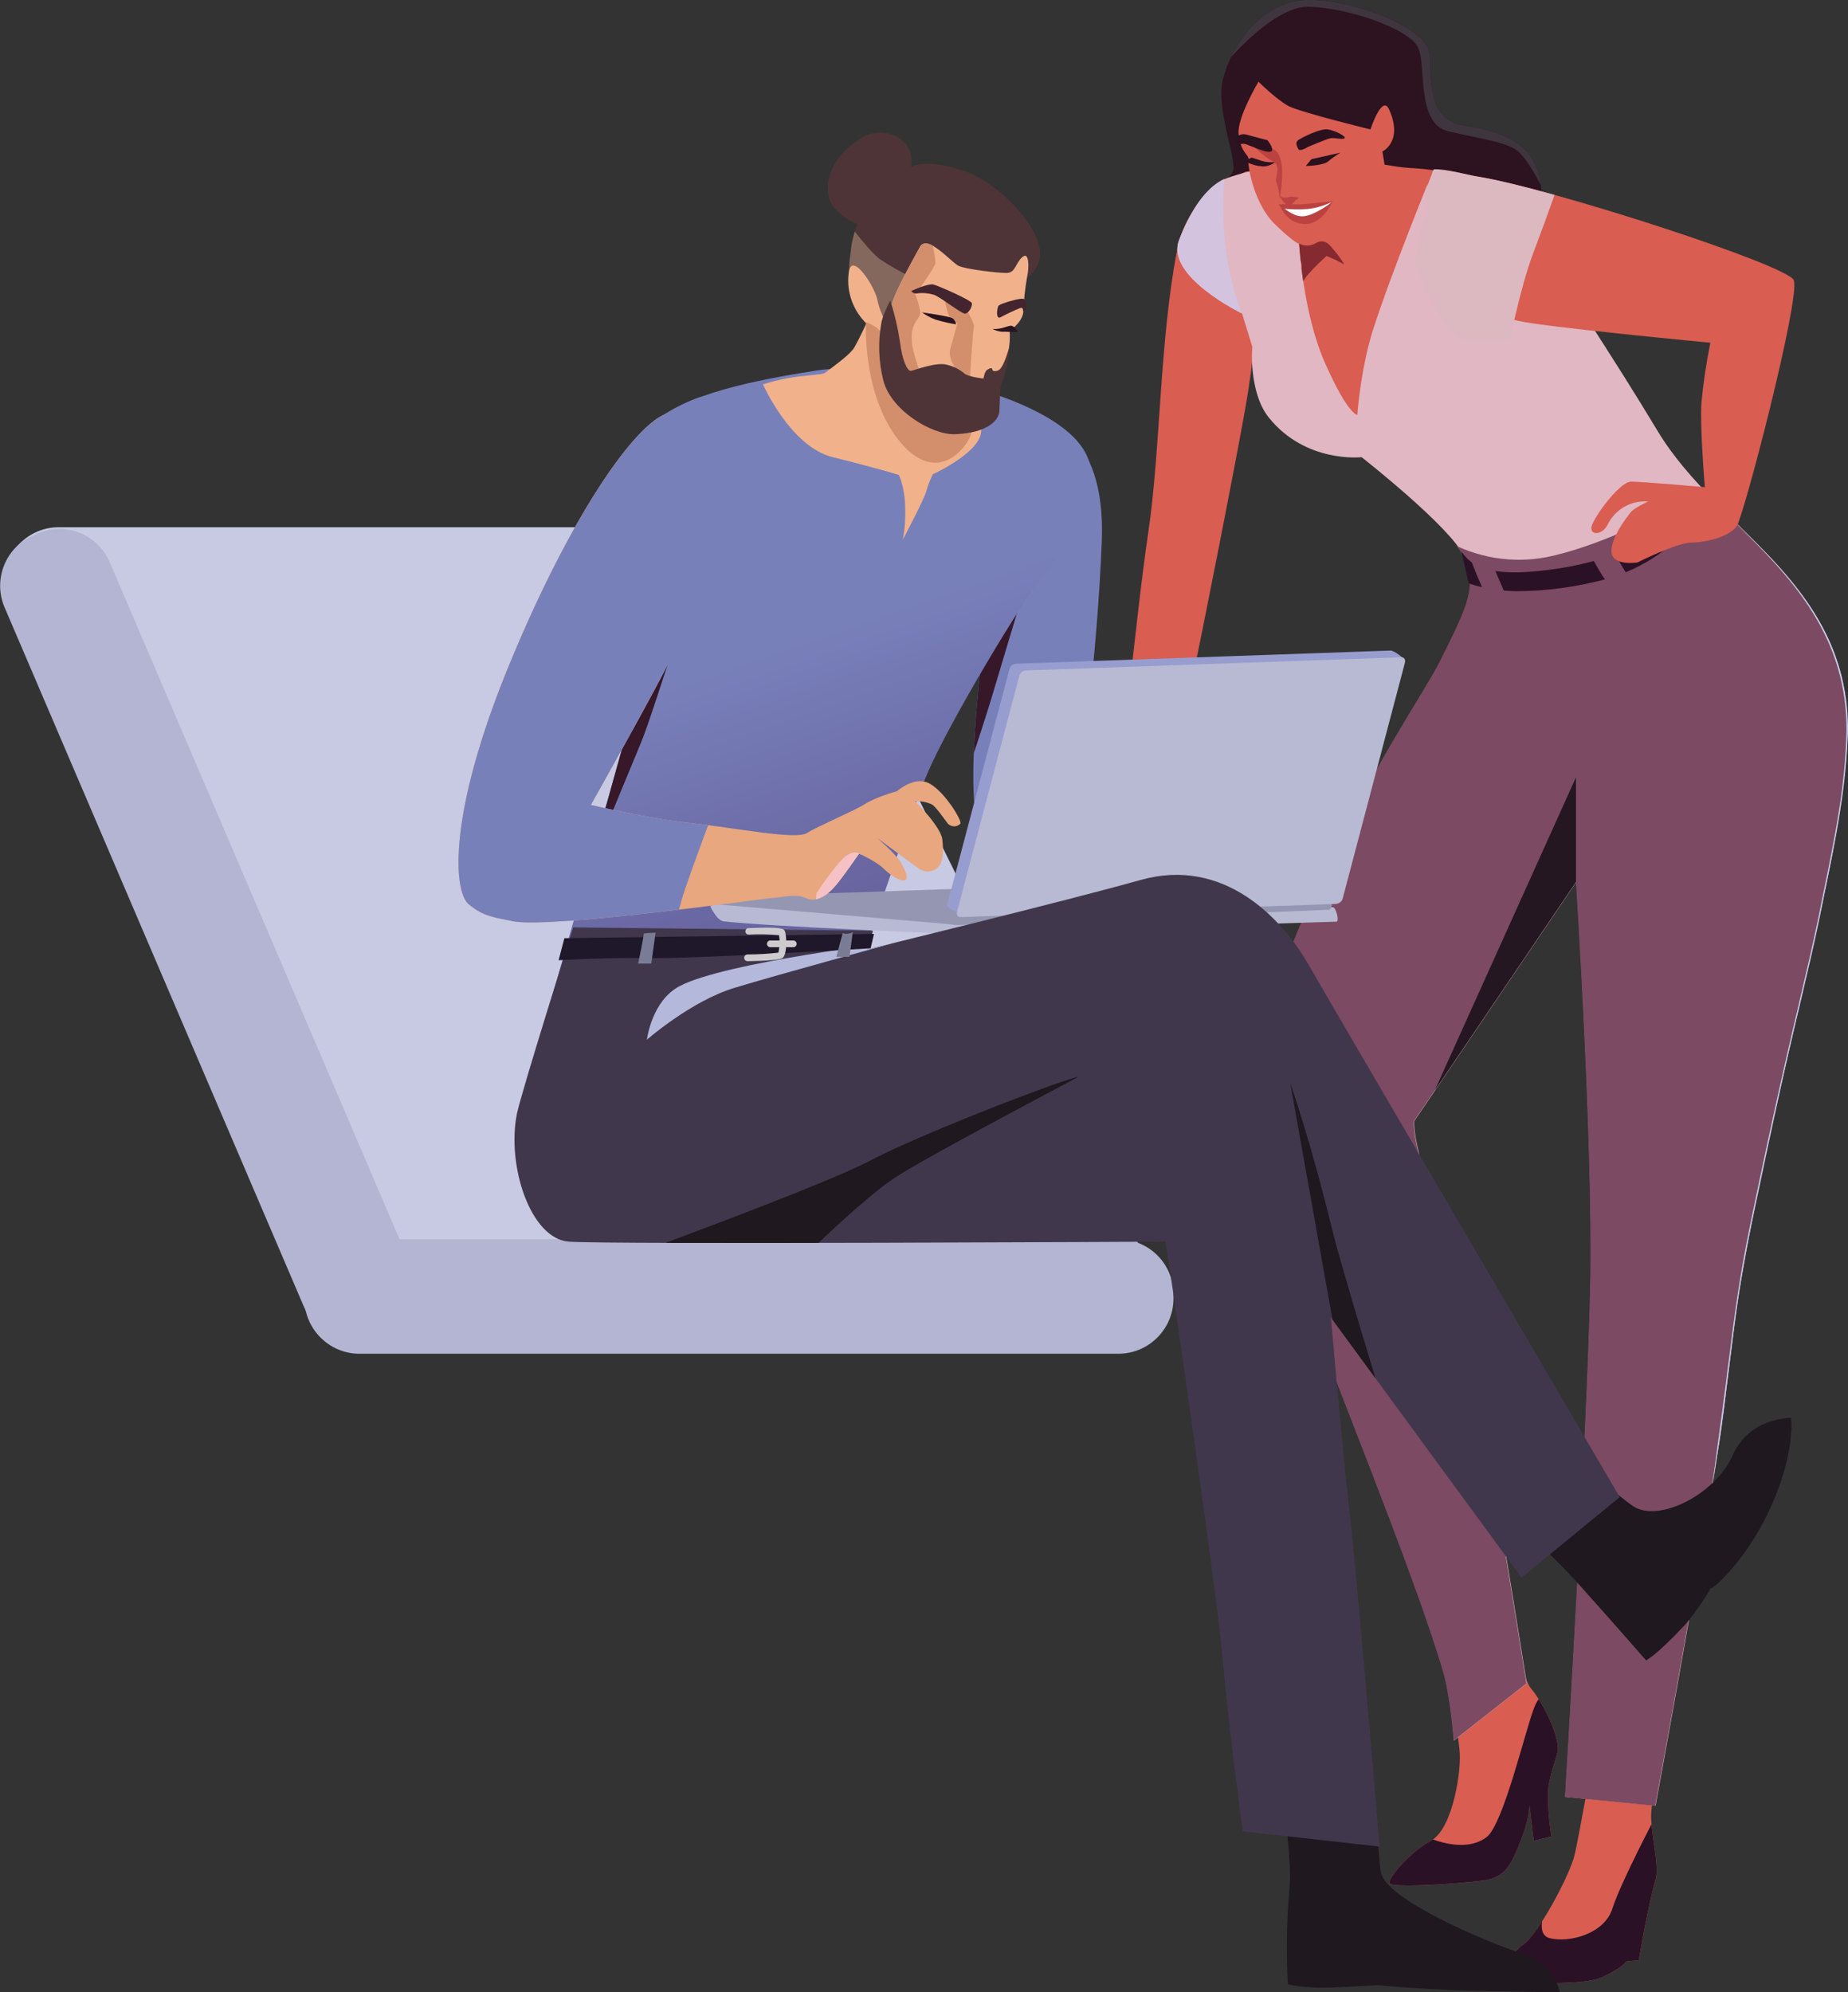
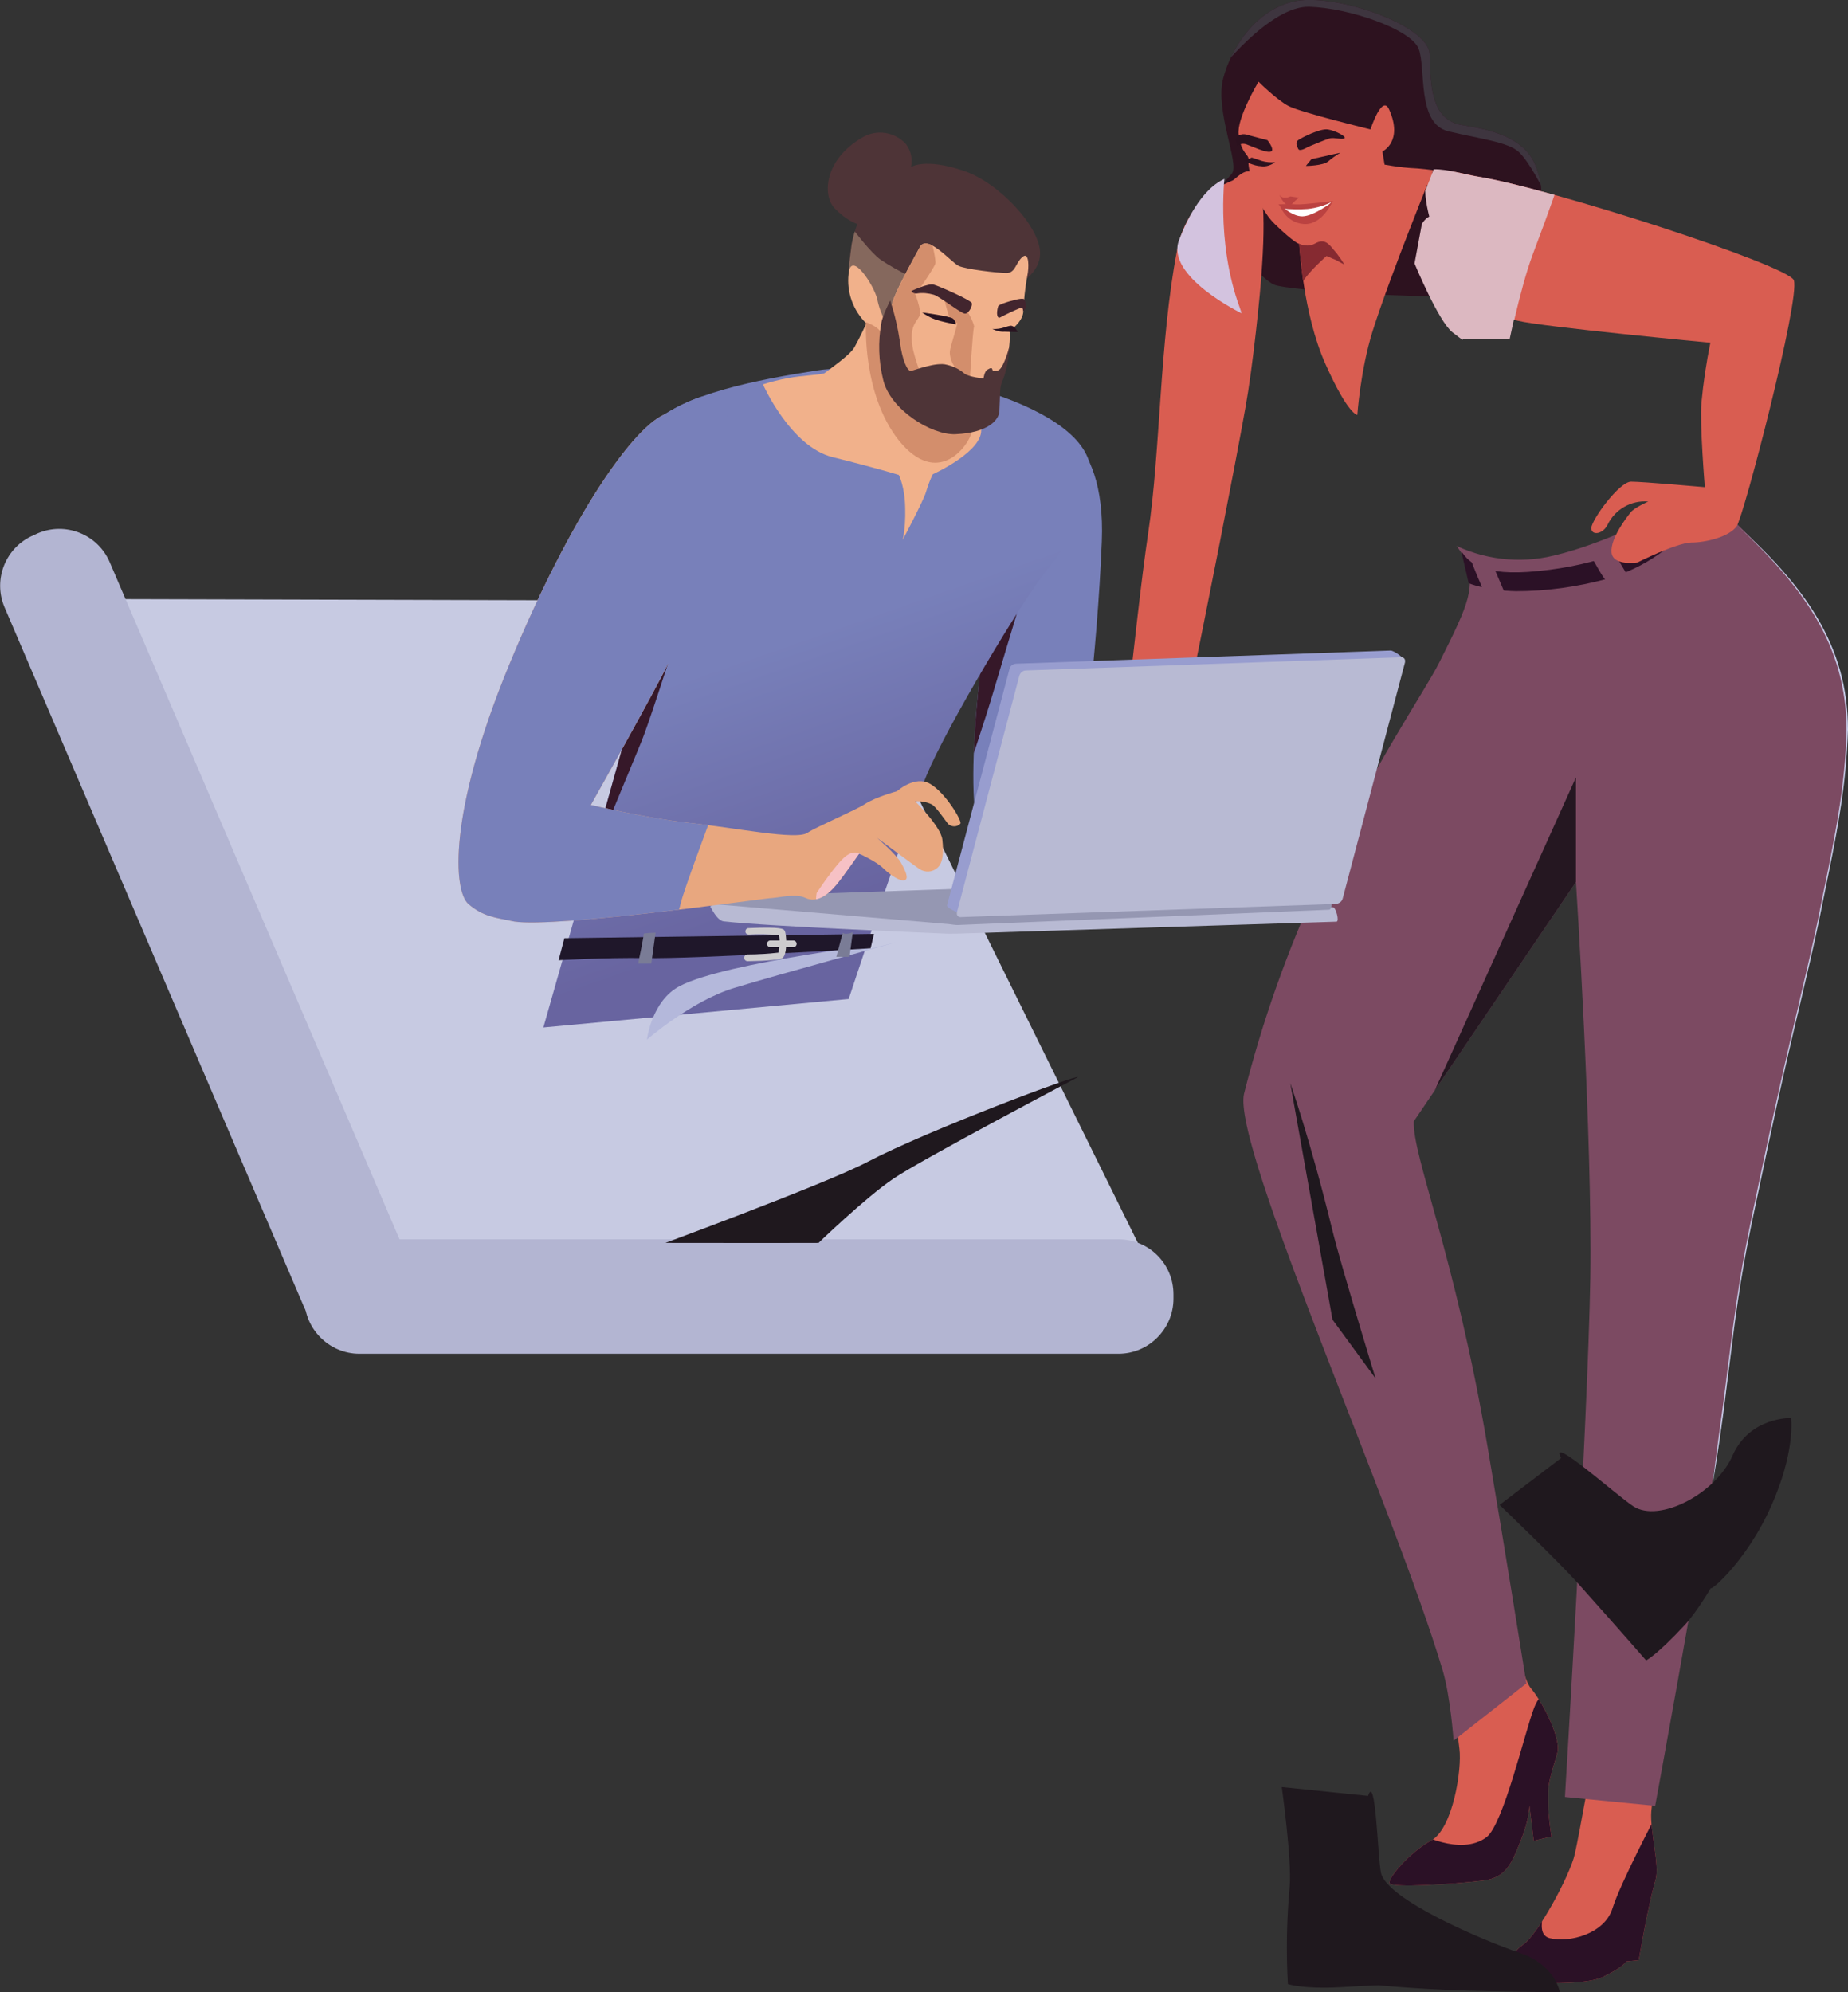
<svg xmlns="http://www.w3.org/2000/svg" xmlns:xlink="http://www.w3.org/1999/xlink" version="1.1" id="Calque_1" x="0px" y="0px" viewBox="0 0 604.1 651" style="enable-background:new 0 0 604.1 651;" xml:space="preserve">
  <rect x="0" y="0" width="604.1" height="651" fill="#333333" stroke="none" />
  <style type="text/css">
	.st0{fill-rule:evenodd;clip-rule:evenodd;fill:#C7CAE2;}
	.st1{fill-rule:evenodd;clip-rule:evenodd;fill:#B3B5D2;}
	.st2{fill-rule:evenodd;clip-rule:evenodd;fill:#2D121F;}
	.st3{clip-path:url(#SVGID_00000178199266570897440580000012048805981457799359_);}
	.st4{fill-rule:evenodd;clip-rule:evenodd;fill:#3E353F;}
	.st5{fill-rule:evenodd;clip-rule:evenodd;fill:#D95D51;}
	.st6{clip-path:url(#SVGID_00000165943246264959480650000007971901115816023722_);}
	.st7{fill-rule:evenodd;clip-rule:evenodd;fill:#2B1126;}
	.st8{clip-path:url(#SVGID_00000009566830431612883280000000556500604359782063_);}
	.st9{fill-rule:evenodd;clip-rule:evenodd;fill:#E3A67F;}
	.st10{fill-rule:evenodd;clip-rule:evenodd;fill:#7880BA;}
	.st11{clip-path:url(#SVGID_00000098917601509157192390000017882454701490309521_);}
	.st12{fill-rule:evenodd;clip-rule:evenodd;fill:#361829;}
	.st13{fill-rule:evenodd;clip-rule:evenodd;fill:url(#Tracé_2979_00000028298603922159791830000002428403463147574939_);}
	.st14{clip-path:url(#SVGID_00000132788734969973522880000015080812130196964503_);}
	.st15{fill-rule:evenodd;clip-rule:evenodd;fill:#4E3437;}
	.st16{clip-path:url(#SVGID_00000060022261547242753270000007976146804672824992_);}
	.st17{fill-rule:evenodd;clip-rule:evenodd;fill:#85685D;}
	.st18{fill-rule:evenodd;clip-rule:evenodd;fill:#BB4241;}
	.st19{fill-rule:evenodd;clip-rule:evenodd;fill:url(#Tracé_2989_00000067231809632877674440000002895728593190377657_);}
	.st20{clip-path:url(#SVGID_00000173128495196657568740000018394805926236456593_);}
	.st21{fill-rule:evenodd;clip-rule:evenodd;fill:#7C4A62;}
	.st22{fill-rule:evenodd;clip-rule:evenodd;fill:#D3C3DF;}
	.st23{fill-rule:evenodd;clip-rule:evenodd;fill:#251721;}
	.st24{clip-path:url(#SVGID_00000054245657494591991650000015709315763813451946_);}
	.st25{fill-rule:evenodd;clip-rule:evenodd;fill:#DCB8C1;}
	.st26{fill-rule:evenodd;clip-rule:evenodd;fill:#2B111E;}
	.st27{fill-rule:evenodd;clip-rule:evenodd;fill:#FFFFFF;}
	.st28{clip-path:url(#SVGID_00000107571403881175088050000007068276496636273062_);}
	.st29{fill-rule:evenodd;clip-rule:evenodd;fill:#862A31;}
	.st30{fill-rule:evenodd;clip-rule:evenodd;fill:#1F181E;}
	.st31{fill-rule:evenodd;clip-rule:evenodd;fill:#B8BAD3;}
	.st32{fill-rule:evenodd;clip-rule:evenodd;fill:#9597B2;}
	.st33{fill-rule:evenodd;clip-rule:evenodd;fill:#989DCF;}
	.st34{fill-rule:evenodd;clip-rule:evenodd;fill:#41374D;}
	.st35{clip-path:url(#SVGID_00000021090989288110152200000006019675232229169598_);}
	.st36{fill-rule:evenodd;clip-rule:evenodd;fill:#B4B8DB;}
	.st37{fill-rule:evenodd;clip-rule:evenodd;fill:#1F172A;}
	.st38{fill:#CDCBCD;}
	.st39{fill-rule:evenodd;clip-rule:evenodd;fill:#7A7C96;}
	.st40{fill-rule:evenodd;clip-rule:evenodd;fill:#F1B18B;}
	.st41{fill-rule:evenodd;clip-rule:evenodd;fill:#D38E6C;}
	.st42{clip-path:url(#SVGID_00000116217479768846309340000002137113727731041723_);}
	.st43{fill-rule:evenodd;clip-rule:evenodd;fill:#42252E;}
	.st44{fill-rule:evenodd;clip-rule:evenodd;fill:#291421;}
	.st45{fill-rule:evenodd;clip-rule:evenodd;fill:#E8A77F;}
	.st46{clip-path:url(#SVGID_00000016044379491010833380000008668054217692314559_);}
	.st47{fill-rule:evenodd;clip-rule:evenodd;fill:#F6C1C5;}
	.st48{fill:#C7CBE8;}
</style>
  <g id="ill_ent_header" transform="translate(396.135 -859.088)">
    <g id="Groupe_580" transform="translate(-396.135 859.088)">
-       <path id="Tracé_2962" class="st0" d="M267.3,172.3H19.2c-9.9,0-18,8.1-18,18v1.4c0,9.9,8.1,18,18,18h248.1c9.9,0,18-8.1,18-18    v-1.4C285.3,180.3,277.2,172.3,267.3,172.3L267.3,172.3z" />
      <path id="Tracé_2963" class="st0" d="M100.2,422.3L1.5,195.7l266.9,0.7l108.8,220.4L100.2,422.3z" />
      <path id="Tracé_2964" class="st1" d="M35.9,183.8l97.7,228.2c3.9,9.1-0.3,19.7-9.5,23.6l-1.3,0.6c-9.1,3.9-19.7-0.3-23.6-9.5    c0,0,0,0,0,0L1.5,198.5c-3.9-9.1,0.3-19.7,9.5-23.6l1.3-0.6C21.4,170.4,32,174.6,35.9,183.8z" />
      <path id="Tracé_2965" class="st1" d="M365.6,405H117.5c-9.9,0-18,8.1-18,18v1.4c0,9.9,8.1,18,18,18h248.1c9.9,0,18-8.1,18-18    c0,0,0,0,0,0V423C383.6,413,375.6,405,365.6,405z" />
      <g id="Groupe_550" transform="translate(394.028)">
        <path id="Tracé_2966" class="st2" d="M102.4,77.2c0,0,12.2-7.1,5.4-23.4C102.9,42,85.1,41.6,81.9,40.4     c-7.2-2.6-8.4-10.3-8.6-22.7C73,8.2,42.4-2.3,29.3,0.4C16.4,3.1,8.3,15.9,5.8,25.7c-2.7,10.6,5.4,27.8,2.9,31     c-2.7,3.3-9.5,9.4-8.6,12.2S17.4,90.8,22.4,93s51.7,4.4,53.3,3.6S102.4,77.2,102.4,77.2z" />
        <g>
          <defs>
            <path id="SVGID_1_" d="M102.4,77.2c0,0,12.2-7.1,5.4-23.4C102.9,42,85.1,41.6,81.9,40.4c-7.2-2.6-8.4-10.3-8.6-22.7       C73,8.2,42.4-2.3,29.3,0.4C16.4,3.1,8.3,15.9,5.8,25.7c-2.7,10.6,5.4,27.8,2.9,31c-2.7,3.3-9.5,9.4-8.6,12.2S17.4,90.8,22.4,93       s51.7,4.4,53.3,3.6S102.4,77.2,102.4,77.2z" />
          </defs>
          <clipPath id="SVGID_00000156573029514055966490000016349402975599435929_">
            <use xlink:href="#SVGID_1_" style="overflow:visible;" />
          </clipPath>
          <g id="Groupe_549" style="clip-path:url(#SVGID_00000156573029514055966490000016349402975599435929_);">
            <path id="Tracé_2967" class="st4" d="M3.7,24.2c0,0,17.2-22.4,30.3-22s33.2,7.4,35.7,13.7s-0.7,24.5,9.7,27s19.6,3.5,23.1,6.8       s7.9,12.2,7.9,12.2s-1.8-11-4.3-14.4s-14.8-9.4-14.8-9.4s-11.1-3-11.2-4.3s-1.4-12.2-1.8-13.3S73.6,8.4,73.6,8.4       S58.2,0.2,56.3-0.3S28.2-3.5,28.2-3.5L13,3.3L4,17L3.7,24.2z" />
          </g>
        </g>
      </g>
      <g id="Groupe_552" transform="translate(492.599 570.689)">
        <path id="Tracé_2969" class="st5" d="M50.6,0c0,0-2.9,14.9-3.4,21.3s2.8,17.6,1.4,22.3c-2.4,8-5.5,26.3-5.5,26.3l-4,0.4     c0,0-1.4,2.1-7.8,5.1c-4.4,2.1-15.6,2.2-24.5,1.8c-12-0.5-5.2-9.9-1.6-12.3c4.7-3,15.4-22.6,17-29.7s6.1-32.8,6.1-32.8L50.6,0z" />
        <g>
          <defs>
            <path id="SVGID_00000024698362791961696770000004977828088515699889_" d="M50.6,0c0,0-2.9,14.9-3.4,21.3s2.8,17.6,1.4,22.3       c-2.4,8-5.5,26.3-5.5,26.3l-4,0.4c0,0-1.4,2.1-7.8,5.1c-4.4,2.1-15.6,2.2-24.5,1.8c-12-0.5-5.2-9.9-1.6-12.3       c4.7-3,15.4-22.6,17-29.7s6.1-32.8,6.1-32.8L50.6,0z" />
          </defs>
          <clipPath id="SVGID_00000107556412128242690000000000481596622503387059_">
            <use xlink:href="#SVGID_00000024698362791961696770000004977828088515699889_" style="overflow:visible;" />
          </clipPath>
          <g id="Groupe_551" style="clip-path:url(#SVGID_00000107556412128242690000000000481596622503387059_);">
            <path id="Tracé_2970" class="st7" d="M48.5,23.1c0,0-11.4,21.6-14,29.9s-14.1,11.3-20.5,9.7S15,47.6,15,47.6l4.3-41.1       l-3.6-23.8c0.1,0.2-4.1-2.4-6.8,4.7c-3,7.8-10,37.9-15.5,42.2c-8.6,6.6-22.7-1.4-22.7-1.4l-13,9l-2.9,12.6L-16,61.6       c0,0,1.1,14.8,1.1,15.9s23.1,5.4,23.1,5.4l42.5-8.3c0,0-1.4-8.6-1.8-10.4s5-33.1,5-33.1L48.5,23.1z" />
          </g>
        </g>
      </g>
      <g id="Groupe_554" transform="translate(454.27 528.563)">
        <path id="Tracé_2972" class="st5" d="M39.8,0c0,0,3,19.2,6.4,23.2s9,14.5,8.8,20c-0.1,1.9-3.2,9.4-3.2,14     c-0.1,4.8,0.3,9.6,1.1,14.4l-5.8,1.4l-1.4-11.5c0,0,0,4.4-2.8,11.3s-4.5,12.3-12.4,13.2C20,87.3,0.8,88.4,0,86.9     s6.6-10.2,13.6-14s10.1-23.2,9.2-30s-3.2-27.2-3.2-27.2L39.8,0z" />
        <g>
          <defs>
            <path id="SVGID_00000047017662769739319050000008873298009547973798_" d="M39.8,0c0,0,3,19.2,6.4,23.2s9,14.5,8.8,20       c-0.1,1.9-3.2,9.4-3.2,14c-0.1,4.8,0.3,9.6,1.1,14.4l-5.8,1.4l-1.4-11.5c0,0,0,4.4-2.8,11.3s-4.5,12.3-12.4,13.2       C20,87.3,0.8,88.4,0,86.9s6.6-10.2,13.6-14s10.1-23.2,9.2-30s-3.2-27.2-3.2-27.2L39.8,0z" />
          </defs>
          <clipPath id="SVGID_00000137100735497893306250000007134192085020937862_">
            <use xlink:href="#SVGID_00000047017662769739319050000008873298009547973798_" style="overflow:visible;" />
          </clipPath>
          <g id="Groupe_553" style="clip-path:url(#SVGID_00000137100735497893306250000007134192085020937862_);">
            <path id="Tracé_2973" class="st7" d="M86.8,65.2c0,0-11.4,21.6-14,29.9s-14.1,11.3-20.5,9.7s1.1-15.1,1.1-15.1l4.3-41.1       L54,24.9c0.1,0.2-4.1-2.4-6.8,4.7c-3,7.8-10,37.9-15.5,42.2C23.1,78.3,9,70.3,9,70.3l-13,9l-2.9,12.6l29.2,11.9       c0,0,1.1,14.8,1.1,15.9s23.1,5.4,23.1,5.4l42.5-8.3c0,0-1.4-8.6-1.8-10.4s5-33.1,5-33.1L86.8,65.2z" />
          </g>
        </g>
      </g>
      <path id="Tracé_2975" class="st9" d="M285.3,100.9c0,0-3.1-12-4.3-10.1s1.8,7.2,1.8,7.2s-4.1-1.7-2.9-0.4c1.6,2,3,4,4.3,6.1    L285.3,100.9z" />
      <g id="Groupe_557" transform="translate(318.071 136.97)">
        <g id="Groupe_556">
          <path id="Tracé_2976" class="st10" d="M22.3,0c0,0,21.3,2.9,19.8,40s-6.8,76-6.8,76c2.1,0.6,4.3,1,6.5,1.1      c5.2,0,15.8,1.1,15.8,1.1L53,145.9c0,0-43.7,7.7-50.4-8.6s2.2-73.8,2.2-73.8L22.3,0z" />
          <g>
            <defs>
              <path id="SVGID_00000087411993592831652330000003856486274466880897_" d="M22.3,0c0,0,21.3,2.9,19.8,40s-6.8,76-6.8,76        c2.1,0.6,4.3,1,6.5,1.1c5.2,0,15.8,1.1,15.8,1.1L53,145.9c0,0-43.7,7.7-50.4-8.6s2.2-73.8,2.2-73.8L22.3,0z" />
            </defs>
            <clipPath id="SVGID_00000119088909431203400340000010925761496546152090_">
              <use xlink:href="#SVGID_00000087411993592831652330000003856486274466880897_" style="overflow:visible;" />
            </clipPath>
            <g id="Groupe_555" style="clip-path:url(#SVGID_00000119088909431203400340000010925761496546152090_);">
              <path id="Tracé_2977" class="st12" d="M23.1,34.6c0,0-13,42.8-16.2,53.7s-8.6,26.7-8.6,26.7l-2.2-31.7L9,54.4L23.1,34.6z" />
            </g>
          </g>
        </g>
      </g>
      <g id="Groupe_559" transform="translate(177.628 120.476)">
        <linearGradient id="Tracé_2979_00000113334992715876067940000000006485695521876399_" gradientUnits="userSpaceOnUse" x1="-4.034" y1="331.755" x2="-4.149" y2="332.146" gradientTransform="matrix(179.097 0 0 -215.332 823.767 71609.984)">
          <stop offset="0" style="stop-color:#6864A0" />
          <stop offset="1" style="stop-color:#7880BA" />
        </linearGradient>
        <path id="Tracé_2979" style="fill-rule:evenodd;clip-rule:evenodd;fill:url(#Tracé_2979_00000113334992715876067940000000006485695521876399_);" d="     M0,215.3c0,0,21-73.7,28.8-102.3s-6.7-82.2,6.5-94.7C46,8.1,70.3,3.6,89.3,0.6c22.9-3.6,82.2,8.1,89,29.5     c3.7,11.7-5.8,26.1-13.7,35.7s-32.8,51.3-39.3,67S99.8,206,99.8,206L0,215.3z" />
        <g>
          <defs>
            <path id="SVGID_00000093891592661358692400000014078466901064596119_" d="M0,215.3c0,0,21-73.7,28.8-102.3s-6.7-82.2,6.5-94.7       C46,8.1,70.3,3.6,89.3,0.6c22.9-3.6,82.2,8.1,89,29.5c3.7,11.7-5.8,26.1-13.7,35.7s-32.8,51.3-39.3,67S99.8,206,99.8,206       L0,215.3z" />
          </defs>
          <clipPath id="SVGID_00000095302792727405846870000015565791910920717453_">
            <use xlink:href="#SVGID_00000093891592661358692400000014078466901064596119_" style="overflow:visible;" />
          </clipPath>
          <g id="Groupe_558" style="clip-path:url(#SVGID_00000095302792727405846870000015565791910920717453_);">
            <path id="Tracé_2980" class="st12" d="M54.7,52.5c0,0-18.9,60.4-22.7,69.5s-11.9,28.8-11.9,28.8l-6.5-18.7l15.1-41.1       L54.7,52.5z" />
          </g>
        </g>
      </g>
      <g id="Groupe_561" transform="translate(270.594 43.319)">
        <path id="Tracé_2982" class="st15" d="M63.2,49c0,0,6.1-3.4,6.2-9.3c0.3-8.6-13.3-23.2-24.7-27.1c-13.1-4.5-17.5-1.3-17.5-1.3     c0.6-2.6,0-5.3-1.6-7.5C22-0.2,16-1.2,11.3,1.6C-1.2,8.9-1.8,20.5,2.2,24.7s7.5,5.2,7.5,5.2s-2,4.3-2.6,12s1.3,15.4,3.6,17.5     s8.8,6.8,8.8,6.8l22.4-11L63.2,49z" />
        <g>
          <defs>
            <path id="SVGID_00000063613565403009116120000015346801962108584878_" d="M63.2,49c0,0,6.1-3.4,6.2-9.3       c0.3-8.6-13.3-23.2-24.7-27.1c-13.1-4.5-17.5-1.3-17.5-1.3c0.6-2.6,0-5.3-1.6-7.5C22-0.2,16-1.2,11.3,1.6       C-1.2,8.9-1.8,20.5,2.2,24.7s7.5,5.2,7.5,5.2s-2,4.3-2.6,12s1.3,15.4,3.6,17.5s8.8,6.8,8.8,6.8l22.4-11L63.2,49z" />
          </defs>
          <clipPath id="SVGID_00000028323430221720877840000011733879102290177964_">
            <use xlink:href="#SVGID_00000063613565403009116120000015346801962108584878_" style="overflow:visible;" />
          </clipPath>
          <g id="Groupe_560" style="clip-path:url(#SVGID_00000028323430221720877840000011733879102290177964_);">
            <path id="Tracé_2983" class="st17" d="M8.4,31.8c0,0,5.7,7.5,8.8,9.7c3.1,2.1,6.4,3.9,9.7,5.5L23,57.2c0,0-5.3,6.8-6.2,6.5       s-11-11-11-11L8.4,31.8z" />
          </g>
        </g>
      </g>
      <path id="Tracé_2985" class="st18" d="M425.1,46.9c-0.5,1.3-0.5,2.7,0,4c0.3,1.2,0.9,2.3,1.8,3.2l2.5-7.6L425.1,46.9z" />
      <g id="Groupe_564" transform="translate(322.053 55.972)">
        <g id="Groupe_563">
          <path id="Tracé_2986" class="st5" d="M80.9,3c-6.5,2.6-15.5,8.8-18.2,22.9c-5.7,29.6-5.4,65.5-9.4,92.2      c-4.5,30.2-10.1,94.2-12.3,94.7s-22-0.7-22-0.7s-17.4,7-18.8,9.1s1.8,2.8,3.7,3s21.2-0.9,21.2-0.9s-7,2.2-9,3.2s-2.2,3.7,0,4      s8-1.4,8-1.4s14.2,1.7,23.3-2.2c1.1-0.5,3.4,0.1,5.2-0.3s3.8-3,4.4-7.3c0.6-4.4,4.8-24.8,9.1-45.4c6.3-30.2,15.6-77.7,19-96.8      c2.3-12.7,4.9-37.1,5.4-46.2C93.4-12.5,82.6,2.3,80.9,3z" />
          <g>
            <defs>
              <path id="SVGID_00000152985720546813712740000007919038909334420903_" d="M80.9,3c-6.5,2.6-15.5,8.8-18.2,22.9        c-5.7,29.6-5.4,65.5-9.4,92.2c-4.5,30.2-10.1,94.2-12.3,94.7s-22-0.7-22-0.7s-17.4,7-18.8,9.1s1.8,2.8,3.7,3        s21.2-0.9,21.2-0.9s-7,2.2-9,3.2s-2.2,3.7,0,4s8-1.4,8-1.4s14.2,1.7,23.3-2.2c1.1-0.5,3.4,0.1,5.2-0.3s3.8-3,4.4-7.3        c0.6-4.4,4.8-24.8,9.1-45.4c6.3-30.2,15.6-77.7,19-96.8c2.3-12.7,4.9-37.1,5.4-46.2C93.4-12.5,82.6,2.3,80.9,3z" />
            </defs>
            <clipPath id="SVGID_00000057847675114811015150000008029807199463919536_">
              <use xlink:href="#SVGID_00000152985720546813712740000007919038909334420903_" style="overflow:visible;" />
            </clipPath>
          </g>
        </g>
      </g>
      <linearGradient id="Tracé_2989_00000132794422094109833980000012257091449616082876_" gradientUnits="userSpaceOnUse" x1="159.567" y1="419.96" x2="159.581" y2="419.992" gradientTransform="matrix(218.947 0 0 -536.485 -37537.996 242805.25)">
        <stop offset="0.369" style="stop-color:#7C4A62" />
        <stop offset="0.598" style="stop-color:#A47689" />
        <stop offset="0.866" style="stop-color:#CFA5B2" />
        <stop offset="1" style="stop-color:#E0B7C2" />
      </linearGradient>
-       <path id="Tracé_2989" style="fill-rule:evenodd;clip-rule:evenodd;fill:url(#Tracé_2989_00000132794422094109833980000012257091449616082876_);" d="    M406,102.4c0,0-25.3-12.2-20.5-24.1c1.7-4.2,6.8-16.9,15.9-20.2c15.8-5.7,38.8-4.9,58.1-3c6.3,0.6,12.2,0.6,17.2,1.5    c28,5.1,24.9,15.8,34.6,34.6c5.3,10.4,14.4,22.8,30.6,49.7c20.1,33.3,63.7,50.2,62,100.1c-1.4,40.4-22.6,106.5-35.3,180.5    c-1.9,11.2-4.9,39.9-6.5,49.4c-8.8,53.7-20.9,119.2-20.9,119.2l-29.5-2.9c0,0,7.5-122.6,8.3-169.7c0.7-46.1-4.7-129.3-4.7-129.3    l-53,78.2c-0.5,11.4,13.4,43.4,24.1,106.3c5.5,32.3,12.7,77.4,12.7,77.4l-23.8,18.7c0,0-1-14.4-3.6-23.1    c-16.2-54.1-68.9-171.3-64.8-188.4c6-23.8,14.2-46.9,24.5-69.2c17.2-37.4,34.3-61.8,39.3-71.7c9.9-19.7,12.3-25,7.9-34.6    c-4.4-9.6-33.5-32.4-33.5-32.4s-18.2,2.1-30.3-12.9c-6.7-8.3-5.5-23.3-5.4-23.1L406,102.4z" />
      <g id="Groupe_566" transform="translate(384.869 53.44)">
        <g>
          <defs>
            <path id="SVGID_00000003079085231760055540000013103440267029064340_" d="M21.1,49c0,0-25.3-12.2-20.5-24.1       C2.3,20.6,7.4,7.9,16.4,4.6c15.8-5.7,38.9-5.3,58.1-3.3c6.3,0.6,12.1,1,17.2,1.9c28,5.1,24.9,15.8,34.6,34.6       c5.3,10.4,14.4,22.8,30.6,49.7c20.1,33.3,63.7,50.2,62,100.1c-1.4,40.4-22.6,106.5-35.3,180.5c-1.9,11.2-4.9,39.9-6.5,49.4       c-8.8,53.7-20.9,119.2-20.9,119.2l-29.5-2.9c0,0,7.5-122.6,8.3-169.7c0.7-46.1-4.7-129.3-4.7-129.3l-53,78.2       c-0.5,11.4,13.4,43.4,24.1,106.3c5.5,32.3,12.7,77.4,12.7,77.4l-23.8,18.7c0,0-1-14.4-3.6-23.1C70.5,438.3,17.8,321.1,21.8,304       c6-23.8,14.2-46.9,24.5-69.2c17.2-37.4,34.3-61.8,39.3-71.7c9.9-19.7,12.3-25,7.9-34.6S60,96.1,60,96.1s-18.2,2.1-30.3-12.9       C23,75,24.3,60,24.4,60.1L21.1,49z" />
          </defs>
          <clipPath id="SVGID_00000096017466043567574020000009962338990147895942_">
            <use xlink:href="#SVGID_00000003079085231760055540000013103440267029064340_" style="overflow:visible;" />
          </clipPath>
          <g id="Groupe_565" style="clip-path:url(#SVGID_00000096017466043567574020000009962338990147895942_);">
            <path id="Tracé_2990" class="st21" d="M87.8,123.2c10.1,5.7,21.8,7.6,33.1,5.4c27.5-5.7,62.7-28.5,62.7-28.5l33.9,55.5       l23.4,101.2l-27.4,110.2L193,488.8l-16.6,52.6c0,0-44.5,8.4-50.4,5.8s-90.9-43.5-93.7-49.4S2.4,408.5,2.4,408.5L-8.8,300.8       L87.8,123.2z" />
            <path id="Tracé_2992" class="st22" d="M21.1,61.2c0,0,2.5-5.4-0.7-14.1c-8.1-22-4.7-45-4.7-45l-13,0.4L-9.9,30.2L21.1,61.2z" />
            <path id="Tracé_2995" class="st23" d="M130.3,238.1v-37.5L80.9,310.1l34.6-20.9L130.3,238.1z" />
          </g>
        </g>
      </g>
      <path id="Tracé_2997" class="st7" d="M477.7,180.2c2,2.6,5.1,7.8,21.8,6.7c19-1.3,37.5-7.3,43.8-15.2c3.2-3.9,6-8,8.5-12.3    l3.9,8.5c-7.5,10.3-18.2,17.8-30.5,21.3c-9.7,2.6-19.6,4-29.6,4c-9.8-0.2-15.5-2.6-15.5-2.6L477.7,180.2z" />
      <path id="Tracé_2998" class="st21" d="M519.1,180.2c0,0,2.2,3.6,3.6,6.1c1,1.8,2.2,3.5,3.6,5l7-1.1l-7-11.8L519.1,180.2z" />
      <path id="Tracé_2999" class="st21" d="M480.6,182.4c0,0,2.2,5.8,3.2,7.9c0.8,1.9,1.4,3.8,1.8,5.8l7.6,0.7l-5.4-12.6L480.6,182.4z    " />
      <path id="Tracé_3000" class="st5" d="M473.7,90.1c-2.2-6.4-7-22.2-7.2-30.6c0-1.7,1.2-3.1,2.8-3.5c3.5-0.9,9.8,1,13.7,1.7    c24.2,3.9,101.8,29.1,103.4,33.9c2.1,6.2-16.4,77.2-18.7,80.4c-2.5,3.5-10.2,5.3-14.8,5.3c-4.9,0.1-17.6,6.5-17.6,6.5    s-8.1,1.3-8.5-3.3s5-11.5,6.2-13c1.2-1.6,5.8-3.6,5.8-3.6c-5.6-0.5-10.9,2.6-13.3,7.6c-1.6,3.2-5.4,3.6-5.3,1s9.1-15.1,13-15.1    s24.1,1.8,24.1,1.8s-1.7-20.5-1.1-27.7c0.6-6.5,1.6-13,2.9-19.5c0,0-55.2-5.2-63-7.2C488.3,102.9,477,99.5,473.7,90.1z" />
      <g id="Groupe_568" transform="translate(465.893 55.315)">
        <g>
          <defs>
            <path id="SVGID_00000062912820385038245600000002741828126965738892_" d="M7.8,34.8C5.6,28.5,0.2,15.5,0,7.1       C0.9,5,2.2,1.3,2.8,0c4.5-0.1,10.4,1.8,14.4,2.4C41.4,6.3,119,31.5,120.6,36.3c2.1,6.2-16.4,77.2-18.7,80.4       c-2.5,3.5-10.2,5.3-14.8,5.3c-4.9,0.1-17.6,6.5-17.6,6.5s-8.1,1.3-8.5-3.3c-0.4-4.6,5-11.5,6.2-13s5.8-3.6,5.8-3.6       c-5.6-0.5-10.9,2.6-13.3,7.6c-1.6,3.2-5.4,3.6-5.3,1s9.1-15.1,13-15.1s24.1,1.8,24.1,1.8s-1.7-20.5-1.1-27.7       c0.6-6.5,1.6-13,2.9-19.5c0,0-55.2-5.2-63-7.2S11.1,44.1,7.8,34.8z" />
          </defs>
          <clipPath id="SVGID_00000074434468547814860690000004863513408514382480_">
            <use xlink:href="#SVGID_00000062912820385038245600000002741828126965738892_" style="overflow:visible;" />
          </clipPath>
          <g id="Groupe_567" style="clip-path:url(#SVGID_00000074434468547814860690000004863513408514382480_);">
            <path id="Tracé_3003" class="st25" d="M26.6,60.8c0,0,4.2-21.4,8.6-33.1c5.7-15,8.6-23.8,8.6-23.8L3.8-2.4l-4.6,11l4.7,30.6       L26.6,60.8z" />
          </g>
        </g>
      </g>
      <path id="Tracé_3006" class="st5" d="M411.4,26.7c0,0-7.2,12-6.5,17.3c0.9,6.6,3.5,6.3,3.2,8.3c-0.3,2,1.9,14.5,8.7,21    c6.4,6.2,7.9,6.4,7.9,6.4c0.1,0.1,1.1,22.6,8.6,39.3c7.4,16.6,10.4,16.6,10.4,16.6s1-14.6,5-27.4c6-18.9,19.8-52.6,19.8-52.6    s-4.5-0.6-7.6-0.7c-2.8-0.2-5.5-0.6-8.3-1.1l-0.7-4.3c0,0,6.9-3.2,2.2-13.7c-2.3-5.2-6.1,6.5-6.1,6.5s-22.5-5.5-26.7-7.6    C417.3,32.6,411.4,26.7,411.4,26.7z" />
      <path id="Tracé_3007" class="st26" d="M438.2,49.9c0,0-4.2,0.9-6.3,1.4s-3.2,0.7-3.2,0.7l-1.8,2.2c0,0.1,5.7-0.1,7.2-1.4    C435.4,51.7,436.8,50.7,438.2,49.9z" />
      <path id="Tracé_3008" class="st27" d="M435.2,66c0,0-6.6,2-9.7,1.8c-4.4-0.3-6.6-1.1-6.8-0.7c0,0,1.4,4,6.8,5    C429.8,73,435.2,66,435.2,66z" />
      <path id="Tracé_3010" class="st18" d="M418.2,63.5c0.3,0.7,1,1.1,1.8,1.1c0.6,0,1.2-0.1,1.8-0.4l2.9,0.4c-0.5,0.3-1,0.7-1.4,1.1    c-1,0.8-1.5,2.6-3.6,0.4C419,65.3,418.5,64.4,418.2,63.5z" />
-       <path id="Tracé_3011" class="st18" d="M409.2,47.3c0.6,0.6,4.7,4.5,6.8,5.4c3.1,1.3,0.7,5.5,1.1,6.5c0.8,1.9,1.2,4,1.1,6.1    c0,0,1.9-8.7,0.3-13.5c-1-3.2-2.7-3.1-3.6-3.5C412.6,47.2,408.7,46.7,409.2,47.3z" />
      <path id="Tracé_3012" class="st18" d="M435.5,66c0,0-3.3,7.7-9.4,7.2s-7.9-6.5-7.9-6.5c0,0,4,4.1,7.6,4    C429.6,70.6,435.5,66,435.5,66z" />
      <path id="Tracé_3013" class="st18" d="M435.9,65.7c0,0-9.7,1.2-11.9,1.1c-2-0.1-4.1-0.1-6.1,0l1.4,1.4c2.7,0.2,5.4,0.3,8.1,0.1    C430.4,68,433.3,67.1,435.9,65.7z" />
      <path id="Tracé_3014" class="st26" d="M414.3,45.8c0,0-5.5-1.4-6.8-1.8c-2-0.6-3.9,0.8-3.6,1.8c0.2,0.6,0.3,1.2,0.4,1.8    c1-0.6,2.2-0.8,3.2-0.4c1.5,0.5,6.7,3,8,2.3C416.5,49.1,415.3,47,414.3,45.8z" />
      <path id="Tracé_3015" class="st26" d="M416.8,53c-1.5,0.1-2.9,0-4.3-0.4c-1.2-0.4-3.3-1.1-3.3-1.1l-2.6,1.1c0,0,3.5,1.7,5.5,1.7    C413.8,54.6,415.5,54,416.8,53z" />
      <g id="Groupe_571" transform="translate(404.867 26.743)">
        <g>
          <defs>
            <path id="SVGID_00000137839025856648988920000006737337277945901755_" d="M6.5,0c0,0-7.2,12-6.5,17.3c0.9,6.6,3.5,6.3,3.2,8.3       c-0.3,2,1.9,14.5,8.7,21c6.4,6.2,7.9,6.4,7.9,6.4c0.1,0.1,1.1,22.6,8.6,39.3c7.4,16.6,10.4,16.6,10.4,16.6s1-14.6,5-27.4       c6-18.9,19.8-52.6,19.8-52.6s-4.5-0.6-7.6-0.7c-2.8-0.2-5.5-0.6-8.3-1.1l-0.7-4.3c0,0,6.9-3.2,2.2-13.7       c-2.3-5.2-6.1,6.5-6.1,6.5S20.8,10,16.6,7.9S6.5,0,6.5,0z" />
          </defs>
          <clipPath id="SVGID_00000096020621172668072590000009029182245714967428_">
            <use xlink:href="#SVGID_00000137839025856648988920000006737337277945901755_" style="overflow:visible;" />
          </clipPath>
          <g id="Groupe_570" style="clip-path:url(#SVGID_00000096020621172668072590000009029182245714967428_);">
            <g id="Groupe_569" transform="translate(19.369 52.212)">
              <path id="Tracé_3017" class="st29" d="M15.2,7.5c-0.7-1.3-1.6-2.5-2.5-3.7c0,0-0.8-0.9-1.2-1.4c-1.5-1.9-3-3.4-5.8-1.8        C4.1,1.5,2.2,1.5,0.5,0.7c-0.9-0.1-0.3,0.8-0.2,1.6C0.6,3.7,0.6,5.1,1,6.5c0.4,1.2,0.3,2.5-0.2,3.6c-0.3,0.7-0.5,1.4-0.6,2.1        c-0.1,0.5,0.1,1.1,0.6,1.4c0.7,0.3,0.8-0.4,1-0.7c1.8-3.1,7.6-8.2,7.6-8.2l2.3,1C11.7,5.6,13.8,6.7,15.2,7.5z" />
            </g>
          </g>
        </g>
      </g>
      <path id="Tracé_3021" class="st26" d="M427.6,48c0,0-2.7,1.7-3.2,0.7s-1.1-2.2,0.1-3s7.1-3.8,9.6-3.4s6.2,2.4,5.4,2.9    c-0.8,0.5-3.3-0.3-4.7,0C433.5,45.5,427.6,48,427.6,48z" />
      <path id="Tracé_3022" class="st25" d="M462.4,86.1l2.4-12.9c0,0,1.4-2.5,3.2-2.6s7.2,3.6,10.7,7.2s7.6,8,8.6,10.4    c1.1,2.4,8,14.3,8,14.3l-1.8,8.3H478c0,0,1.4,1.4-3.2-2.2S462.4,86.1,462.4,86.1z" />
      <path id="Tracé_3023" class="st30" d="M419,584c0,0,3.3,23.6,2.6,32.4c-1,10.7-1.2,21.4-0.6,32c0,0,5.2,1.7,17.3,1    c12.1-0.7,12.5-0.6,12.5-0.6s16.5,1.6,35.8,1.9c19.3,0.4,23.3,0.3,23.3,0.3s-1.5-8.9-13.1-12.8s-43.8-17.5-45.4-26.3    c-1.1-6-1.7-32.6-4.2-25L419,584z" />
      <path id="Tracé_3024" class="st30" d="M490.2,491.8c0,0,19,18.2,25.6,25.6c14.3,16,22.3,25.2,22.3,25.2s3.3-1.5,12.6-11.5    c4-4.3,8.6-12.2,8.6-12.2c-0.6,1.6,13.1-9.7,21.2-30.3c6.3-15.7,5-25.2,5-25.2s-13.5-0.4-19.1,12.2c-5.5,12.6-24,22.1-32.4,16.7    c-5.7-3.7-28-23.8-23.7-15.8L490.2,491.8z" />
      <path id="Tracé_3025" class="st31" d="M235.2,294.7l120.7-2.9c1.1,0,2.3,0,3.4,0.1l76.5,4.6c0.9,0.1,2.1,4.6,1.1,4.7l-123.6,3.9    c-1,0-3.4,0.1-4.3,0c0,0-57.4-2.3-72.4-4c-2.2-0.2-4.3-4.7-4.3-4.7C231.5,296.4,234.3,294.8,235.2,294.7z" />
      <path id="Tracé_3026" class="st32" d="M233.2,293.2l122.4-4.2c1.1,0,2.3,0,3.4,0.1l75.8,5.3c0.9,0.1,0.6,2.9-0.4,2.9l-121.4,5    c-0.9,0-1.9-0.2-2.8-0.3l-76.4-6.5C232.9,295.4,232.2,293.3,233.2,293.2z" />
      <path id="Tracé_3027" class="st33" d="M332.1,216.9l122.5-4.3c1,0,4.5,2.4,4.3,3.2l-23.3,75.5c-0.3,1-1.2,1.6-2.2,1.7l-119.2,5.4    c-1,0-4.9-1.7-4.6-2.6l20.4-77.2C330.2,217.6,331.1,217,332.1,216.9z" />
      <path id="Tracé_3028" class="st31" d="M335.4,219.1l122.5-4.3c0.7-0.1,1.3,0.3,1.4,1c0,0.2,0,0.4,0,0.6l-20.4,77.3    c-0.3,1-1.2,1.6-2.2,1.7l-122.5,4.3c-0.7,0.1-1.3-0.3-1.4-1c0-0.2,0-0.4,0-0.5l20.4-77.3C333.5,219.8,334.4,219.1,335.4,219.1z" />
      <g id="Groupe_573" transform="translate(168.176 285.861)">
-         <path id="Tracé_3029" class="st34" d="M19.2,17.2c0,0-16.9,53.7-18.4,60.9c-3.4,16.9,4.4,40.8,16.9,41.8s195.2,0,195.2,0     s16.2,110,18.7,137.2s6.5,55.5,6.5,55.5l44.7,5c0,0-7.4-88.9-10.1-112c-1.9-16.2-5.8-60.9-5.8-60.9l62.3,85l32.1-26.3     c0,0-93.4-159.5-101.9-174.3c-8.6-14.9-27.5-35-54.7-27.4c-24.5,6.9-89.3,22.7-89.3,22.7l1.8-6.1L19.2,17.2z" />
        <g>
          <defs>
            <path id="SVGID_00000147216988437156819900000003947561607367107459_" d="M19.2,17.2c0,0-16.9,53.7-18.4,60.9       c-3.4,16.9,4.4,40.8,16.9,41.8s195.2,0,195.2,0s16.2,110,18.7,137.2s6.5,55.5,6.5,55.5l44.7,5c0,0-7.4-88.9-10.1-112       c-1.9-16.2-5.8-60.9-5.8-60.9l62.3,85l32.1-26.3c0,0-93.4-159.5-101.9-174.3c-8.6-14.9-27.5-35-54.7-27.4       c-24.5,6.9-89.3,22.7-89.3,22.7l1.8-6.1L19.2,17.2z" />
          </defs>
          <clipPath id="SVGID_00000125587210040401302210000014986957550817182887_">
            <use xlink:href="#SVGID_00000147216988437156819900000003947561607367107459_" style="overflow:visible;" />
          </clipPath>
          <g id="Groupe_572" style="clip-path:url(#SVGID_00000125587210040401302210000014986957550817182887_);">
            <path id="Tracé_3031" class="st30" d="M42.9,122.7c0,0,58.5-21.5,72.4-28.8c20-10.5,70.1-29.2,68.8-27.7       c0,0-50.9,26.8-60.2,33.1c-9.3,6.3-24.8,21.3-24.8,21.3L89,125.2l-45.7-1.1L42.9,122.7z" />
            <path id="Tracé_3032" class="st36" d="M43.3,53.9c0,0,14.4-12.6,28.5-16.9s53.7-15.1,53.7-15.1S69,28.5,54,36.4       C44.8,41.2,43.3,53.9,43.3,53.9z" />
            <path id="Tracé_3033" class="st30" d="M253.6,68.1l16.9,94.6l13.7,10.8c0,0-13.9-45.2-16.9-57.6       C260.1,86.4,253.6,68.1,253.6,68.1z" />
          </g>
        </g>
      </g>
      <path id="Tracé_3036" class="st37" d="M184.5,306.6l101.2-1.4l-1.1,4.7c0,0-57.3,3.5-73.5,3.2c-13.9-0.2-28.5,0.7-28.5,0.7    L184.5,306.6z" />
      <g id="Groupe_574" transform="translate(250.723 307.344)">
        <path id="Tracé_3037" class="st38" d="M6.8,2.2c-0.6,0-1.2,0-2,0c-2.1,0-3.7,0-3.7,0C0.5,2.2,0,1.7,0,1.1c0,0,0,0,0,0     C0,0.5,0.5,0,1.1,0c0,0,1.6,0,3.8,0c2.2,0,3.7,0,3.7,0c0.6,0,1.1,0.5,1.1,1.1c0,0,0,0,0,0c0,0.6-0.5,1.1-1.1,1.1     C8.6,2.2,7.9,2.2,6.8,2.2z" />
      </g>
      <g id="Groupe_575" transform="translate(243.269 303.111)">
        <path id="Tracé_3038" class="st38" d="M1.1,11C0.5,11,0,10.5,0,9.9c0-0.6,0.5-1.1,1.1-1.1c3.4,0,6.7-0.2,10.1-0.6     c0.4-1.9,0.5-3.8,0.2-5.7C8.1,2.2,4.8,2.1,1.5,2.3c-0.6,0-1.1-0.4-1.1-1c0,0,0,0,0,0c0-0.6,0.4-1.1,1-1.1c0,0,0,0,0,0     C12.4-0.3,12.9,0.5,13.2,1c0.7,1,1,7.8-0.7,9C11.7,10.5,7.9,10.9,1.1,11L1.1,11z" />
      </g>
      <path id="Tracé_3039" class="st39" d="M275.6,304.8c-0.1-0.3-2.2,7.9-2.2,7.9h4.3l1.1-8.3C279.1,304.9,275.7,305.6,275.6,304.8z" />
      <path id="Tracé_3040" class="st39" d="M210.4,305.2c0.2,0.3-1.8,9.7-1.8,9.7h4.3l1.4-10.1C214.4,304.8,210.2,304.9,210.4,305.2z" />
      <path id="Tracé_3041" class="st40" d="M289.4,105c-1.2-2.2-2.1-4.6-2.6-7.1c-1-4.6-8.7-16.4-9.4-8.4c-0.7,6,1.5,12,5.8,16.2    c0,0-2.2,4.8-3.9,7.8c-1.3,2.2-5.3,5.1-9.7,8.4c-0.8,0.6-6.9,0.7-12.2,1.7c-2.7,0.5-5.4,1.2-8,2c0,0,9,20.4,22.8,23.8    s21.6,5.8,21.6,5.8s2,3.7,2.1,10.9c0.1,3.4-0.1,6.9-0.8,10.3c0,0,6.8-12.8,7.6-15.6c0.6-2,1.3-3.9,2.2-5.8    c0.2-0.1,17-7.7,15.8-15.1c-0.4-2.9-0.3-5.9,0.2-8.8c3.3-3.9,8.1-11.2,8.8-16.2s0.3-6.8,0.3-6.8c0.2,0,4.3-2.9,4.5-6.2    c0.2-3.9,0.6-7.8,1.3-11.7c0.6-2.6,0.7-8.2-1.6-6.2c-2.3,2-2.2,5.2-5.2,5.2c-3,0-13.2-1.2-15.6-2.3s-10.3-10.6-12.7-6.2    c-2.4,4.4-8.2,14.8-9.1,18.5C291.2,101.2,290.4,103.2,289.4,105z" />
      <path id="Tracé_3042" class="st41" d="M283.1,105.3c0,0,4.9,1.7,5,4s4.7,20.2,4.7,20.2s14.6,7.8,19.4,7.2s10.1-9.4,10.1-9.4    c-1.8,4.6-3.4,9.3-4.7,14.1c-1.1,4.4-11.1,18.2-23.8,2.5C281.7,128.6,283.1,105.3,283.1,105.3z" />
      <path id="Tracé_3043" class="st41" d="M308.7,97.7c0,0,1.6,7.6,2.9,7.9c0.4,0.1,0.9,0.1,1.3-0.1c0.4-0.1-2.3,7.8-2.4,9.4    c-0.2,5.7,6.5,9.7,6.5,9.7s1-17,1.4-17.7c0.3-0.5-1.7-4.8-2.5-5.4C313.6,100.2,311.2,98.9,308.7,97.7z" />
      <g id="Groupe_577" transform="translate(249.365 79.508)">
        <g>
          <defs>
            <path id="SVGID_00000152979532798189482570000012680541192773339015_" d="M40,25.5c-1.2-2.2-2.1-4.6-2.6-7.1       c-1-4.6-8.7-16.4-9.4-8.4c-0.7,6,1.5,12,5.8,16.2c0,0-2.2,4.8-3.9,7.8c-1.3,2.2-5.3,5.1-9.7,8.4C19.5,43,13.3,43.1,8,44.2       c-2.7,0.5-5.4,1.2-8,2c0,0,9,20.4,22.8,23.8s21.6,5.8,21.6,5.8s2,3.7,2.1,10.9c0.1,3.4-0.1,6.9-0.8,10.3c0,0,6.8-12.8,7.6-15.6       c0.6-2,1.3-3.9,2.2-5.8c0.2-0.1,17-7.7,15.8-15.1c-0.4-2.9-0.3-5.9,0.2-8.8c3.3-3.9,8.1-11.2,8.8-16.2s0.3-6.8,0.3-6.8       c0.2,0,4.3-2.9,4.5-6.2c0.2-3.9,0.6-7.8,1.3-11.7C87,8,87.1,2.4,84.8,4.4s-2.2,5.2-5.2,5.2S66.4,8.4,64,7.3S53.8-3.2,51.4,1.2       s-8.2,14.8-9.1,18.5C41.8,21.7,41.1,23.7,40,25.5z" />
          </defs>
          <clipPath id="SVGID_00000013910119032828356640000012750271951192753844_">
            <use xlink:href="#SVGID_00000152979532798189482570000012680541192773339015_" style="overflow:visible;" />
          </clipPath>
          <g id="Groupe_576" style="clip-path:url(#SVGID_00000013910119032828356640000012750271951192753844_);">
            <path id="Tracé_3045" class="st41" d="M55-1.3c0,0,1.7,6.7,1.4,7.9s-4.7,7.7-5,7.9S49.6,16,49.6,16c0.8,2,1.4,4,1.8,6.1       c0.5,3.2-3.8,3.1-2.5,11.5c0.6,4.2,4.3,13.3,4.3,13.3s-9.4-5.9-9.4-6.5s-4.4-13.9-3.2-17.3s4.6-11.9,6.1-15.5S54-2,54-2L55-1.3       z" />
          </g>
        </g>
      </g>
      <path id="Tracé_3047" class="st43" d="M329.9,98.5c3.4-1,4.6-1,4.9-0.7c0.4,0.7,0.6,1.5,0.6,2.3c-0.1,0.7-0.4,1.2-1,1.6    c0-0.1,0.2-1.5-1-1c-2.2,0.9-4.3,1.9-6.4,3c-0.9,0.6-1.5-1-0.7-3.6C326.5,99.5,329,98.8,329.9,98.5z" />
      <path id="Tracé_3048" class="st43" d="M297.9,95.1c0,0,5.5-2.6,7.3-2.1s12.3,5.1,12.5,6.1s-1,3.3-2.2,3.4s-8.4-5.7-10.3-6.2    c-1.8-0.5-3.6-0.7-5.5-0.4C299,96,298.3,95.7,297.9,95.1z" />
      <path id="Tracé_3049" class="st44" d="M324.4,107.5c1.4,0.1,2.8-0.1,4.2-0.6c1.6-0.5,1.8-0.5,2.2-0.4c1.1,0.3,1.9,2,1.9,2    s-2.1,0-4.3-0.1C327,108.5,325.6,108.1,324.4,107.5z" />
      <path id="Tracé_3050" class="st44" d="M301.4,102.1c0,0,9.1,1.2,10.1,2c0.6,0.5,0.9,1.2,1,1.9c-2.3-0.4-4.6-0.9-6.8-1.6    C304.1,103.8,302.7,103,301.4,102.1z" />
      <path id="Tracé_3051" class="st15" d="M291,98.2c1.5,4.5,2.5,9,3.2,13.6c0.7,5.8,2.4,9.6,3.6,9.4s8.3-3,11.7-2    c2.2,0.5,4.2,1.5,5.8,2.9c1.4,1.1,6.2,1.6,6.2,1.6s0.3-2.4,1.3-2.9c1-0.6,1.5-0.7,1.6,0s1.5,0.6,2.3,0c1.7-1.4,3.3-7.7,3.3-7.7    c0.2-0.3-0.5,7.4-2.4,11.6c-0.9,2-0.6,4.5-0.9,9.6c-0.1,2.7-3.3,7.1-14.4,7.6c-7.8,0.3-21.3-8-23.6-17.8    c-1.5-6.1-1.7-12.4-0.6-18.5C288.4,103.3,291,98.2,291,98.2z" />
      <g id="Groupe_579" transform="translate(149.848 134.857)">
        <path id="Tracé_3052" class="st45" d="M3.3,160.6c-4.9-4.2-6.9-29.2,13.3-78.2S57.7,3.8,68.1,0.3S87.3,23,87.9,37.4     S72.8,73.1,68.5,82.1s-25.2,46.1-25.2,46.1s19.2,4.5,31.7,5.8c15.4,1.6,35.5,5.8,39.1,3.3c2.8-1.9,16-7.5,18.8-9.4     c3.5-2.3,10.5-4.2,10.5-4.2s5.8-5.3,10.8-2.4s10.5,12.1,9.9,13c-1,1.1-2.7,1.2-3.9,0.2c-0.1-0.1-0.2-0.1-0.2-0.2     c-1.2-1.5-4-5.7-5.3-6.3c-1.7-0.8-3.5-1.1-5.4-1c0,0,8.4,8.2,8.9,12.5s0.2,7.9-1.8,9.4c-1.6,1.3-3.8,1.4-5.6,0.3     c-1.5-1-14-10.3-14-10.3s6.4,5.5,7.9,8.2s2.6,5.2,1.2,5.7s-4.8-1.7-7-3.9s-7.9-4.8-7.9-4.8s-4.7,6.8-7.3,10     c-3.2,3.9-6.8,6.1-10.2,4.5s-8.1-0.1-12,0.1c-2.6,0.2-69.5,9.7-83.2,7.6C12.2,165,8.2,164.8,3.3,160.6z" />
        <g>
          <defs>
            <path id="SVGID_00000155857464466137568980000000965930592385831086_" d="M3.3,160.6c-4.9-4.2-6.9-29.2,13.3-78.2       S57.7,3.8,68.1,0.3S87.3,23,87.9,37.4S72.8,73.1,68.5,82.1s-25.2,46.1-25.2,46.1s19.2,4.5,31.7,5.8c15.4,1.6,35.5,5.8,39.1,3.3       c2.8-1.9,16-7.5,18.8-9.4c3.5-2.3,10.5-4.2,10.5-4.2s5.8-5.3,10.8-2.4s10.5,12.1,9.9,13c-1,1.1-2.7,1.2-3.9,0.2       c-0.1-0.1-0.2-0.1-0.2-0.2c-1.2-1.5-4-5.7-5.3-6.3c-1.7-0.8-3.5-1.1-5.4-1c0,0,8.4,8.2,8.9,12.5s0.2,7.9-1.8,9.4       c-1.6,1.3-3.8,1.4-5.6,0.3c-1.5-1-14-10.3-14-10.3s6.4,5.5,7.9,8.2s2.6,5.2,1.2,5.7s-4.8-1.7-7-3.9s-7.9-4.8-7.9-4.8       s-4.7,6.8-7.3,10c-3.2,3.9-6.8,6.1-10.2,4.5s-8.1-0.1-12,0.1c-2.6,0.2-69.5,9.7-83.2,7.6C12.2,165,8.2,164.8,3.3,160.6z" />
          </defs>
          <clipPath id="SVGID_00000150798328375087301610000015803625473068127661_">
            <use xlink:href="#SVGID_00000155857464466137568980000000965930592385831086_" style="overflow:visible;" />
          </clipPath>
          <g id="Groupe_578" style="clip-path:url(#SVGID_00000150798328375087301610000015803625473068127661_);">
            <path id="Tracé_3053" class="st10" d="M82.5,132.5c0,0-8.8,23.5-9.7,27.4c-0.6,2.5-1.4,4.9-2.5,7.2l-63,1.1l-10.1-11.9       l4.3-53.7c0,0,24.8-56.1,25.6-58s18.4-31.3,18.4-31.3L64.5-3.3h17.3l9.4,24.9l3.6,23.8L72.1,91.4l-15.5,20.9l-5.8,12.2       L82.5,132.5z" />
            <path id="Tracé_3055" class="st47" d="M132.2,144.8c0,0-2.1-2.4-5.4,0s-9.7,12.2-9.7,12.2s-1,5.6,1.8,3.6       S132.2,144.8,132.2,144.8z" />
          </g>
        </g>
      </g>
      <path id="Tracé_3057" class="st10" d="M212.6,138.5c0,0,8.2-6.1,16.2-8.7c8-2.6,16.5,23.3,16.8,23.8c2.4,2.5,3.7,5.8,3.8,9.2    c0.2,5.8-0.3,9.9,0,15.9s3.4,10.7-0.9,17s-28.1,23.2-28.1,23.2l-6.8-6.3L212.6,138.5z" />
    </g>
    <g id="Groupe_581" transform="translate(163.767 1030.763)">
      <path id="Tracé_3058" class="st48" d="M0,313.3c0.9-8.8,2.6-19.6,4.3-33.2c0.3-2.5,0.6-5.1,1-7.8c1.5-12,3.2-25.7,6.8-43.2    c3.3-16,7.7-36.8,12.3-56.8c1.2-5.3,2.5-10.6,3.7-15.8c2.4-10.2,4.7-19.9,6.6-29.2l1-5c2.1-10.2,4.1-19.9,5.4-28.2    c1.5-9,2.4-18.1,2.6-27.3C43.7,39.1,29.4,20.1,8,0c21.8,19.8,36.2,39,36.2,66.8C43.9,76,43,85.1,41.5,94.2    c-1.3,8.3-3.3,18-5.4,28.2l-1,5c-1.9,9.3-4.2,19-6.6,29.2c-1.2,5.1-2.5,10.4-3.7,15.7c-4.6,20-8.9,40.8-12.3,56.8    c-3.6,17.5-5.3,31.2-6.8,43.2c-0.3,2.7-0.7,5.3-1,7.8C3.1,293.7,1.4,304.5,0,313.3z" />
    </g>
  </g>
</svg>